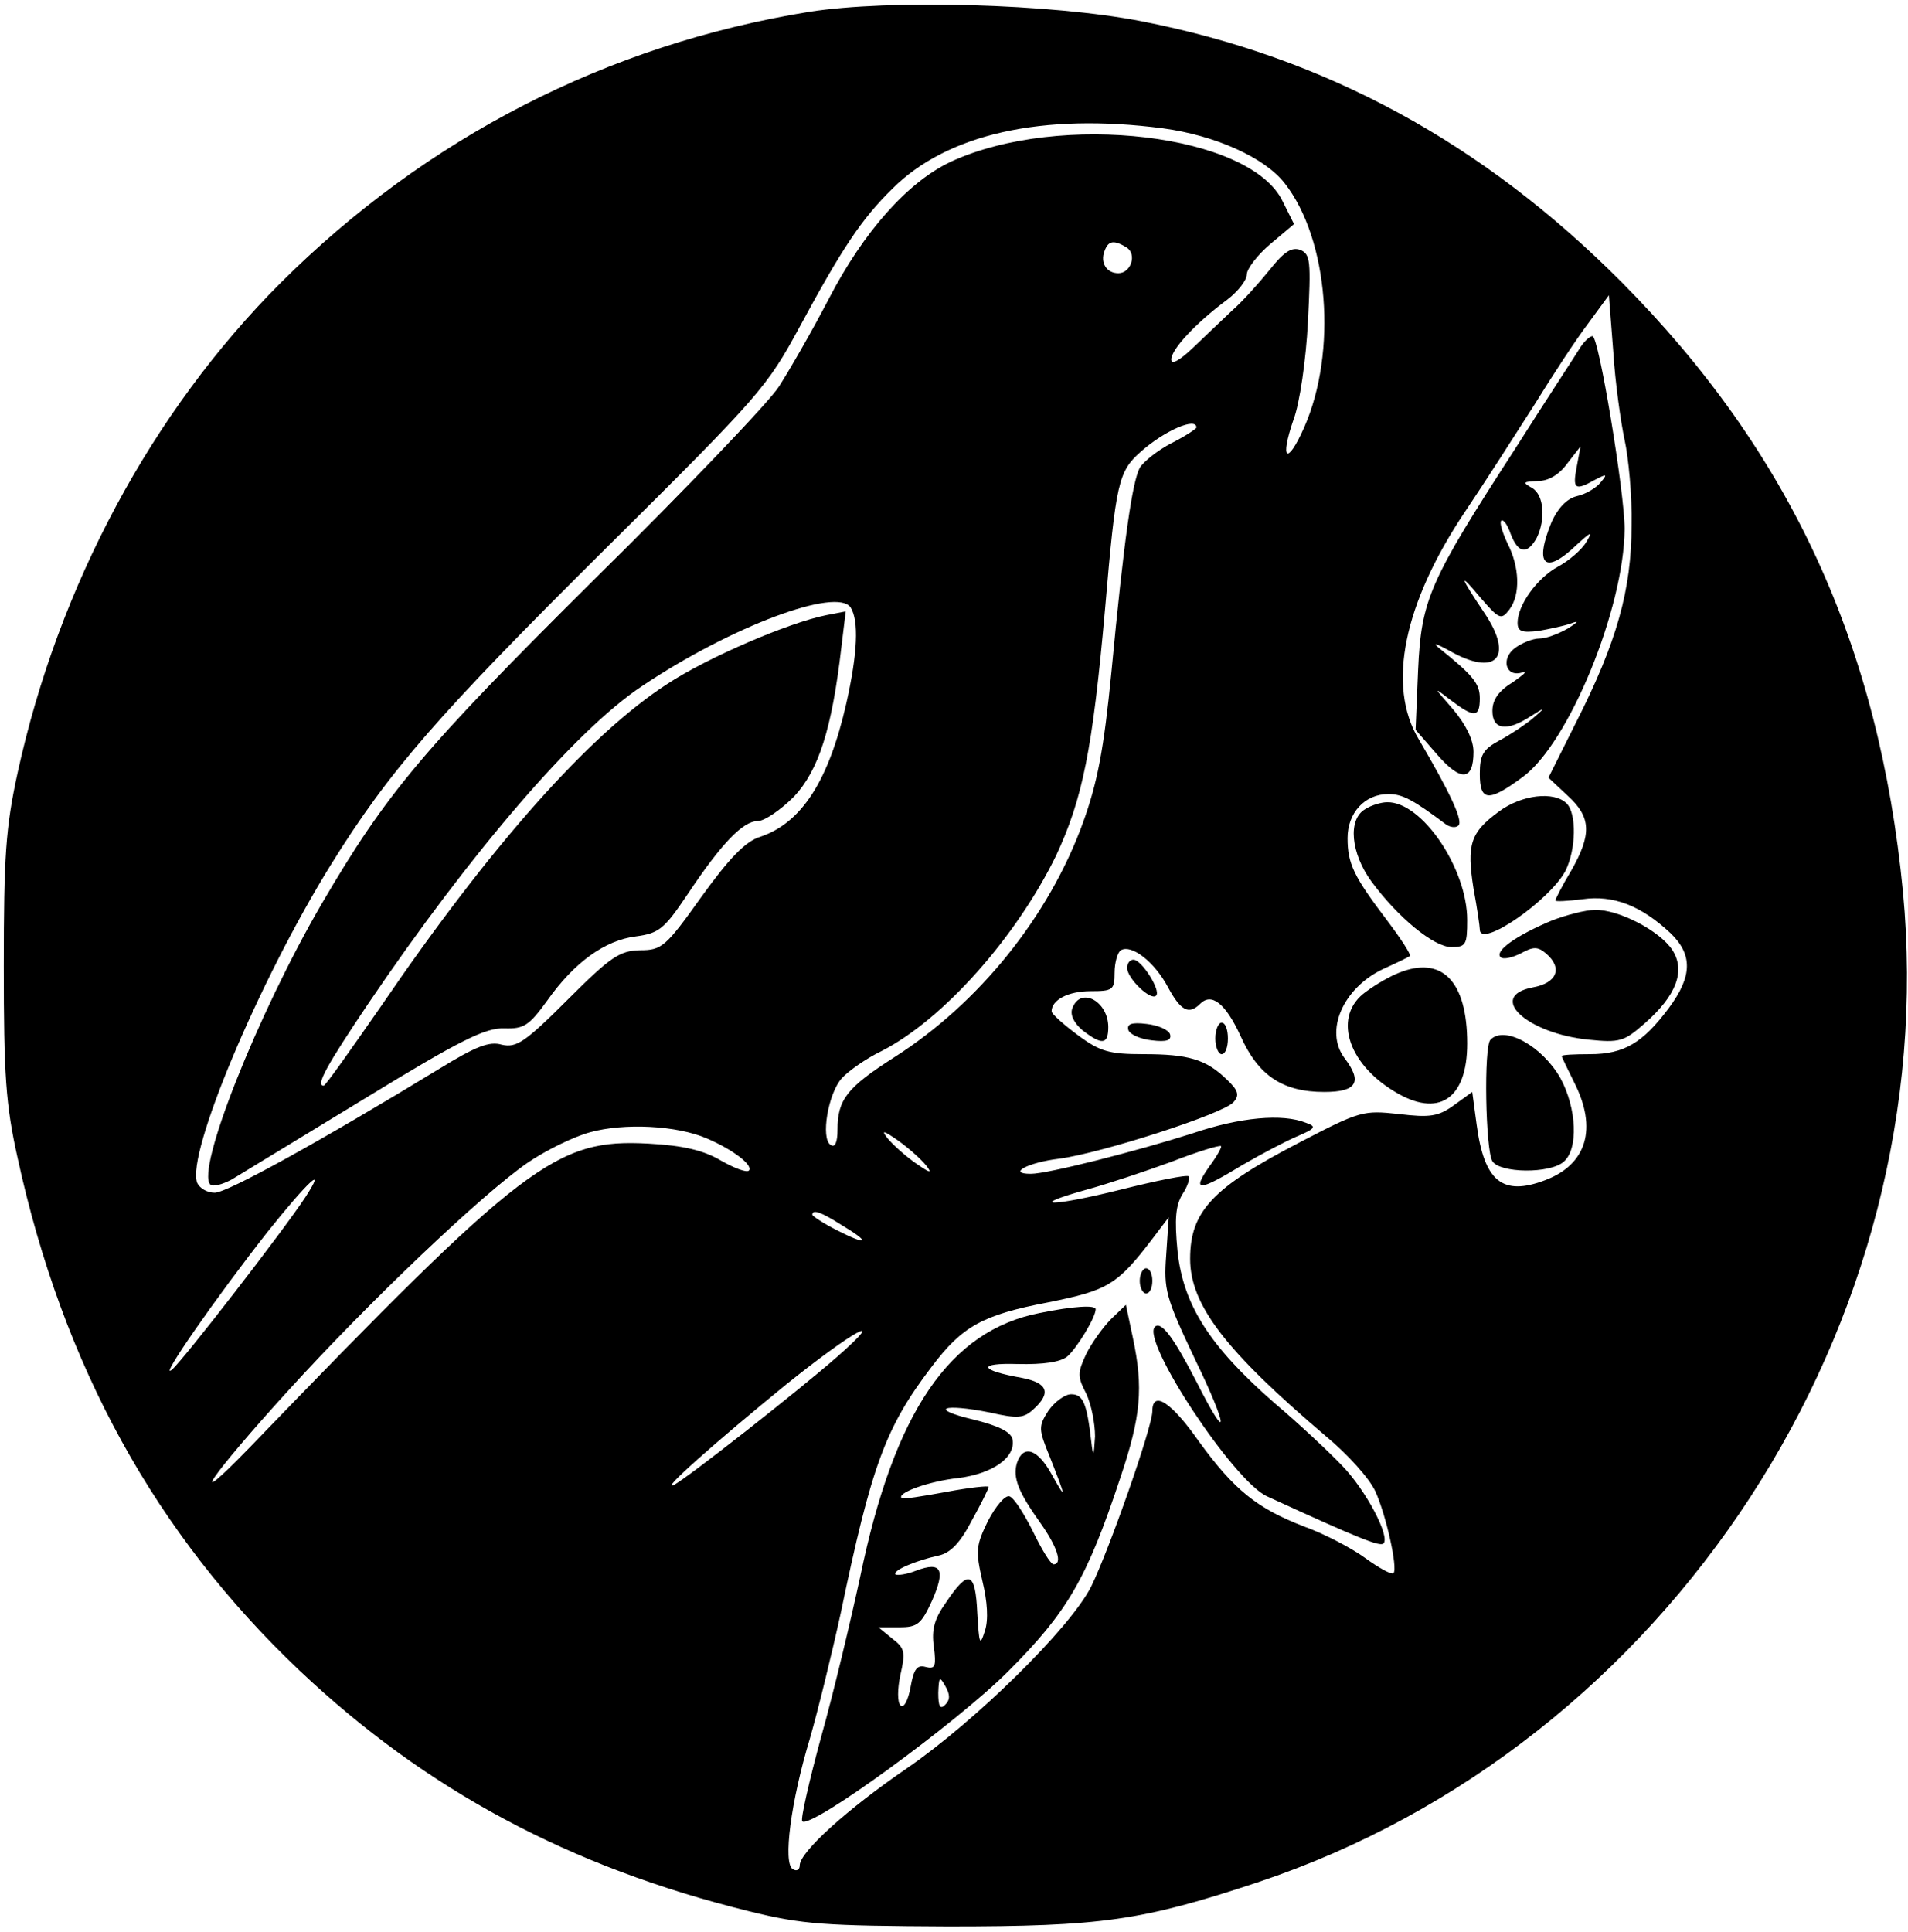
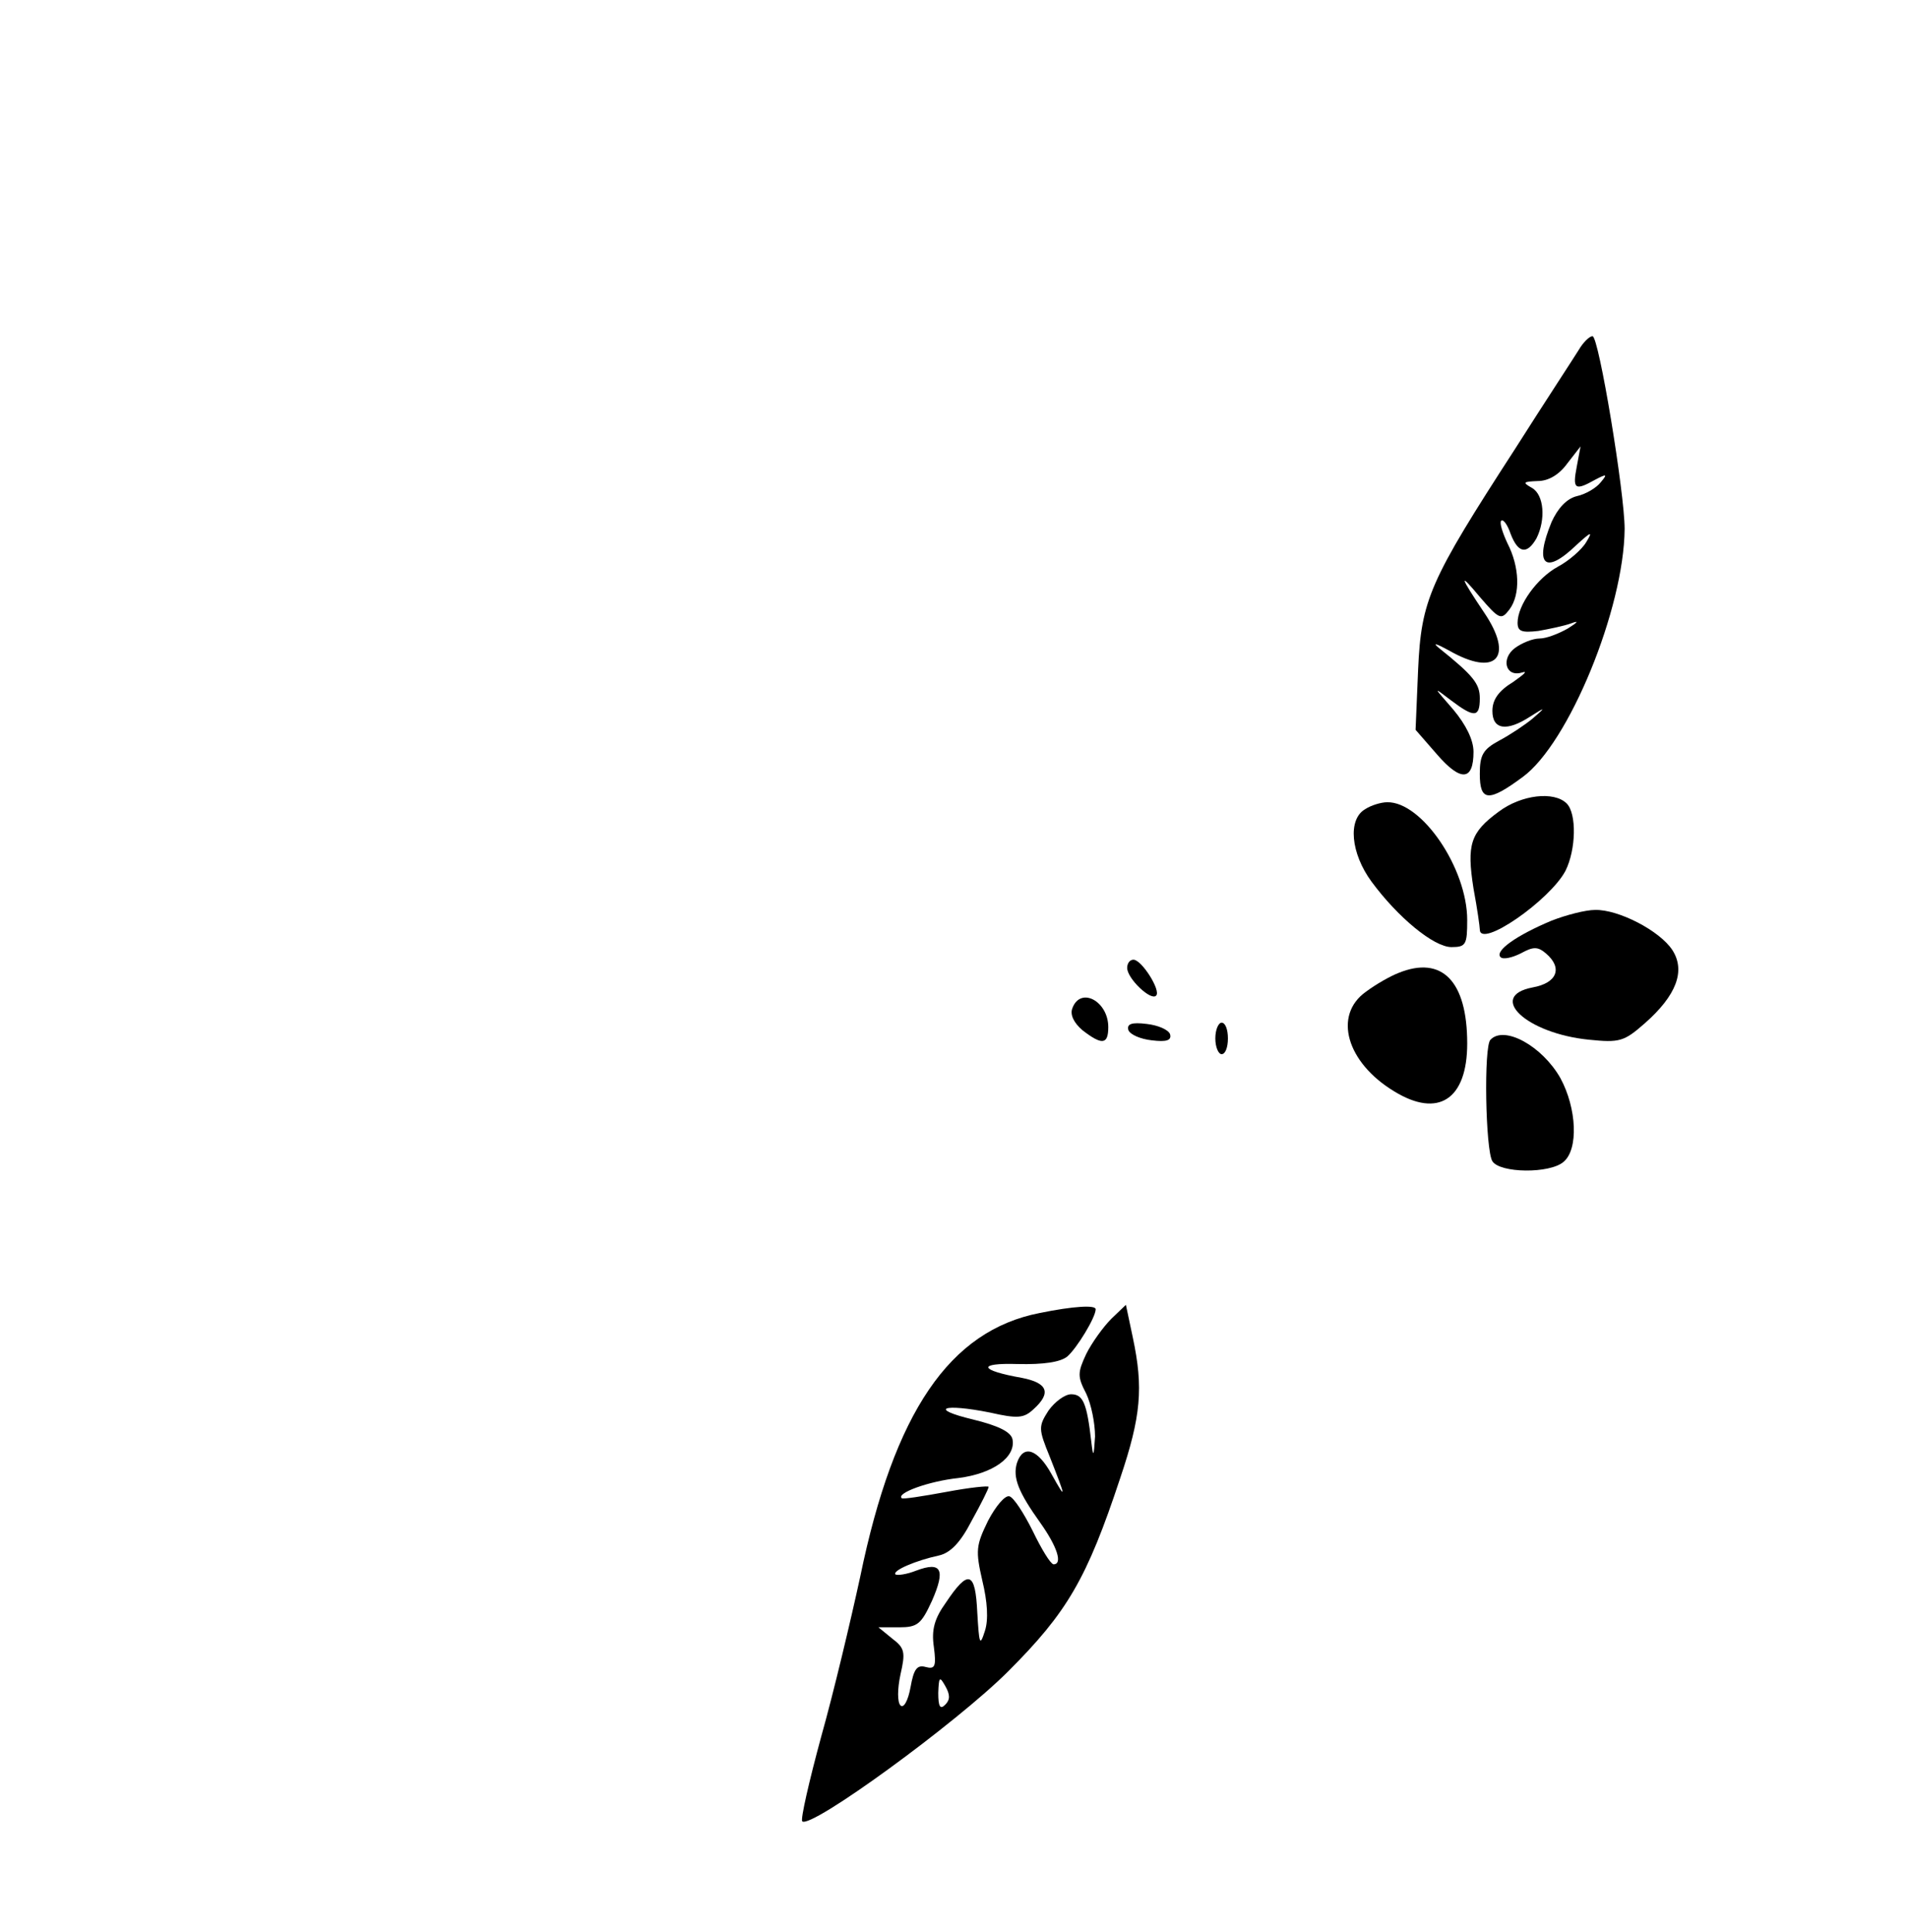
<svg xmlns="http://www.w3.org/2000/svg" version="1.0" width="242pt" height="245pt" viewBox="0 0 303 306" preserveAspectRatio="xMidYMid meet">
  <g transform="translate(0,306) scale(0.1,-0.1)" fill="#000000" stroke="none">
-     <path d="M1285 3045 c-321 -52 -608 -200 -839 -430 -205 -205 -353 -481 -418 -778 -19 -87 -22 -133 -22 -307 0 -173 3 -220 22 -305 72 -330 219 -597 448 -814 200 -189 429 -312 714 -382 85 -21 119 -23 315 -24 245 0 308 9 492 70 654 218 1090 887 1025 1573 -38 392 -179 698 -447 968 -220 221 -470 357 -762 414 -143 28 -401 35 -528 15z m562 -185 c82 -11 161 -46 193 -87 70 -89 84 -268 31 -388 -27 -61 -39 -52 -17 12 10 26 20 96 23 155 5 98 4 108 -12 115 -14 5 -26 -3 -49 -32 -17 -21 -43 -50 -59 -64 -15 -14 -43 -41 -62 -59 -22 -21 -35 -28 -35 -19 0 16 39 58 89 95 17 13 31 31 31 40 0 9 17 31 37 48 l38 32 -18 36 c-51 107 -354 143 -527 63 -68 -32 -138 -110 -194 -218 -27 -52 -63 -114 -79 -139 -16 -25 -147 -162 -292 -305 -273 -271 -331 -340 -434 -516 -103 -177 -200 -423 -177 -446 4 -4 19 0 34 8 15 9 110 67 212 129 152 93 191 112 221 111 31 -1 39 4 68 44 43 61 92 96 141 102 37 5 45 12 82 67 54 81 88 116 111 116 11 0 37 18 58 39 39 42 60 107 75 236 l7 58 -31 -6 c-60 -12 -188 -67 -252 -109 -124 -80 -281 -257 -455 -512 -48 -69 -88 -126 -91 -126 -13 0 4 31 72 132 162 239 329 433 433 502 143 96 311 158 332 125 13 -21 11 -72 -7 -152 -28 -123 -71 -190 -137 -212 -23 -7 -49 -34 -93 -95 -57 -80 -63 -85 -98 -85 -32 -1 -46 -10 -114 -78 -69 -69 -82 -77 -105 -72 -20 6 -42 -3 -99 -38 -187 -114 -337 -197 -357 -197 -12 0 -24 7 -28 16 -17 46 98 320 212 504 93 150 170 238 439 505 243 241 254 254 306 350 67 124 98 171 147 219 87 87 238 121 430 96z m-58 -189 c17 -11 7 -41 -13 -41 -19 0 -29 17 -22 35 6 17 15 18 35 6z m791 -306 c6 -27 12 -88 11 -135 0 -102 -23 -185 -88 -313 l-44 -88 31 -29 c37 -34 38 -61 5 -119 -14 -23 -25 -45 -25 -47 0 -2 19 -1 43 2 49 7 93 -10 140 -54 35 -34 35 -68 -3 -119 -41 -55 -71 -73 -125 -73 -25 0 -45 -1 -45 -3 0 -1 9 -20 20 -42 37 -73 20 -130 -46 -155 -68 -26 -97 -2 -109 88 l-7 52 -29 -21 c-25 -18 -38 -20 -88 -14 -56 6 -61 5 -157 -45 -139 -72 -174 -110 -174 -185 0 -73 56 -146 216 -282 34 -28 69 -67 78 -87 17 -37 36 -122 29 -130 -3 -3 -23 8 -45 24 -22 16 -66 39 -97 50 -75 29 -111 58 -167 135 -44 63 -74 82 -74 48 0 -25 -69 -221 -97 -278 -33 -66 -185 -215 -293 -289 -95 -65 -170 -133 -170 -154 0 -7 -5 -10 -11 -6 -16 9 -3 108 27 207 13 45 35 135 49 199 49 235 71 295 144 391 49 65 81 83 186 103 94 19 109 27 166 102 l25 33 -4 -60 c-4 -55 -1 -67 46 -166 53 -109 54 -138 3 -37 -37 72 -57 99 -67 89 -22 -22 125 -245 178 -269 148 -68 179 -80 185 -75 11 11 -28 85 -66 124 -20 21 -68 66 -107 99 -103 90 -145 156 -154 241 -5 52 -3 73 8 91 8 12 12 25 10 28 -3 3 -52 -7 -108 -21 -108 -27 -154 -28 -54 0 33 9 93 29 134 44 41 16 77 27 79 25 2 -1 -7 -17 -19 -33 -28 -40 -16 -39 53 3 31 18 71 39 88 46 28 12 30 15 13 21 -37 15 -105 9 -181 -17 -88 -28 -229 -64 -256 -64 -38 0 -5 18 45 24 68 9 263 72 277 90 10 11 7 19 -11 36 -33 32 -61 40 -132 40 -54 0 -69 4 -104 30 -23 17 -42 34 -42 38 0 18 26 32 62 32 35 0 38 2 38 29 0 17 5 33 10 36 17 10 54 -19 75 -59 20 -37 33 -44 51 -26 18 18 40 1 64 -51 28 -63 67 -89 133 -89 52 0 61 16 32 54 -32 43 -2 111 61 141 22 10 41 19 43 21 2 2 -14 27 -36 56 -53 70 -63 90 -63 131 0 40 27 70 65 70 22 0 39 -9 91 -48 7 -5 16 -6 20 -2 8 7 -13 52 -63 137 -51 85 -24 216 74 362 31 46 79 121 109 168 29 47 67 105 86 130 l33 45 7 -90 c3 -49 12 -112 18 -140z m-680 20 c0 -2 -18 -14 -40 -25 -21 -11 -44 -29 -50 -39 -12 -23 -25 -113 -45 -324 -12 -123 -22 -175 -45 -239 -54 -149 -165 -287 -300 -373 -75 -48 -90 -67 -90 -115 0 -20 -4 -29 -11 -24 -16 10 -4 82 18 106 10 11 38 31 63 43 98 50 214 181 277 310 42 90 58 167 78 393 17 199 21 217 56 248 38 34 89 56 89 39z m-777 -1129 c42 -18 74 -43 66 -51 -4 -3 -23 4 -44 16 -27 16 -59 24 -115 27 -147 8 -196 -29 -634 -483 -105 -108 -61 -44 61 90 130 143 308 312 380 362 29 20 74 42 100 49 54 15 138 11 186 -10z m348 -43 c10 -13 6 -12 -17 4 -17 12 -37 30 -45 40 -10 13 -6 12 17 -4 17 -12 37 -30 45 -40z m-986 -50 c-34 -52 -195 -260 -212 -274 -23 -19 71 116 152 219 64 80 95 109 60 55z m851 -44 c47 -28 43 -34 -6 -9 -22 11 -40 23 -40 25 0 9 13 5 46 -16z m-6 -209 c-59 -52 -241 -195 -260 -204 -23 -11 65 67 179 160 106 85 164 117 81 44z" />
    <path d="M2507 2508 c-8 -13 -54 -83 -101 -157 -136 -210 -149 -239 -154 -351 l-4 -95 34 -39 c38 -44 58 -42 58 4 0 19 -12 43 -32 67 -32 37 -33 37 -4 15 37 -28 46 -28 46 3 0 23 -10 36 -65 80 -11 9 -4 7 16 -4 75 -43 104 -11 56 60 -39 58 -41 66 -7 25 31 -36 34 -37 47 -20 18 24 16 68 -3 105 -8 17 -13 33 -10 36 3 3 10 -6 15 -21 12 -31 26 -33 41 -7 15 30 12 69 -7 80 -16 9 -14 10 9 11 17 0 34 10 47 28 l21 27 -6 -32 c-7 -36 -3 -39 29 -21 19 10 20 9 9 -4 -7 -9 -24 -19 -38 -22 -16 -4 -30 -19 -40 -41 -28 -68 -11 -85 39 -37 24 22 27 23 16 5 -7 -12 -28 -30 -45 -39 -33 -18 -64 -61 -64 -89 0 -14 7 -16 33 -13 17 3 41 8 52 12 13 5 11 2 -5 -8 -14 -8 -34 -16 -45 -16 -11 0 -28 -7 -39 -15 -23 -17 -15 -47 11 -39 10 3 3 -3 -14 -15 -23 -14 -33 -28 -33 -46 0 -30 23 -33 60 -9 25 16 25 15 4 -3 -12 -10 -36 -26 -53 -35 -26 -14 -31 -23 -31 -53 0 -44 14 -45 68 -5 73 53 161 267 162 394 0 57 -41 306 -51 306 -5 0 -15 -10 -22 -22z" />
    <path d="M2380 1775 c-45 -33 -51 -52 -40 -122 6 -32 10 -61 10 -65 0 -31 111 46 136 93 17 34 18 91 2 107 -20 20 -72 14 -108 -13z" />
    <path d="M2168 1779 c-28 -16 -23 -70 10 -115 42 -57 99 -104 127 -104 23 0 25 4 25 43 0 82 -72 188 -127 187 -10 0 -26 -5 -35 -11z" />
    <path d="M2464 1602 c-55 -23 -91 -48 -81 -58 4 -4 18 -1 32 6 20 11 27 11 40 0 27 -23 18 -47 -21 -54 -73 -14 -10 -73 89 -83 49 -5 56 -3 89 26 50 44 65 83 44 116 -20 31 -86 65 -123 64 -15 0 -46 -8 -69 -17z" />
    <path d="M1790 1527 c0 -17 38 -53 46 -44 8 8 -23 57 -36 57 -6 0 -10 -6 -10 -13z" />
    <path d="M2221 1519 c-13 -5 -36 -18 -52 -30 -52 -37 -31 -112 45 -158 70 -43 116 -13 116 76 0 99 -40 140 -109 112z" />
    <path d="M1703 1463 c-4 -10 2 -23 16 -35 31 -24 41 -23 41 5 0 41 -44 65 -57 30z" />
    <path d="M1792 1428 c3 -7 19 -14 37 -16 24 -3 32 0 29 10 -3 7 -19 14 -37 16 -24 3 -32 0 -29 -10z" />
    <path d="M1930 1415 c0 -14 5 -25 10 -25 6 0 10 11 10 25 0 14 -4 25 -10 25 -5 0 -10 -11 -10 -25z" />
    <path d="M2367 1413 c-11 -10 -8 -176 3 -193 12 -19 91 -20 113 -1 24 20 21 85 -5 133 -29 51 -89 84 -111 61z" />
-     <path d="M1810 1030 c0 -11 5 -20 10 -20 6 0 10 9 10 20 0 11 -4 20 -10 20 -5 0 -10 -9 -10 -20z" />
    <path d="M1651 979 c-143 -28 -231 -157 -285 -419 -15 -69 -42 -183 -62 -254 -19 -70 -33 -131 -30 -134 13 -13 245 156 327 238 94 94 125 147 178 307 33 98 37 143 20 223 l-11 52 -23 -22 c-13 -13 -31 -38 -40 -56 -14 -30 -14 -36 0 -63 8 -17 14 -47 14 -68 -2 -33 -3 -34 -6 -8 -7 61 -13 75 -32 75 -10 0 -26 -12 -36 -26 -16 -25 -16 -29 2 -73 26 -66 27 -71 3 -28 -22 40 -45 48 -55 18 -7 -23 2 -46 37 -95 27 -38 36 -66 21 -66 -5 1 -19 24 -33 53 -14 28 -30 53 -37 55 -7 2 -22 -16 -34 -39 -19 -39 -20 -47 -9 -95 8 -33 10 -62 4 -80 -8 -25 -9 -21 -12 29 -3 66 -14 70 -50 16 -18 -25 -23 -43 -19 -70 4 -31 2 -36 -13 -32 -14 4 -19 -4 -24 -32 -4 -22 -11 -34 -16 -29 -5 5 -5 26 0 49 8 35 7 42 -13 57 l-22 18 33 0 c29 0 35 5 52 42 22 50 15 63 -25 48 -15 -6 -30 -8 -33 -6 -5 6 32 22 69 30 18 4 34 20 52 55 15 27 27 51 27 54 0 2 -30 -1 -67 -8 -38 -7 -70 -12 -71 -10 -9 8 43 27 90 32 55 7 91 33 86 61 -2 12 -22 22 -63 32 -71 17 -48 26 27 11 44 -10 54 -9 69 5 29 26 23 42 -18 50 -68 12 -72 24 -7 22 41 -1 68 3 79 12 15 13 45 62 45 75 0 7 -35 5 -89 -6z m-150 -622 c-8 -8 -11 -3 -11 19 1 25 2 27 11 11 8 -14 8 -22 0 -30z" />
  </g>
</svg>